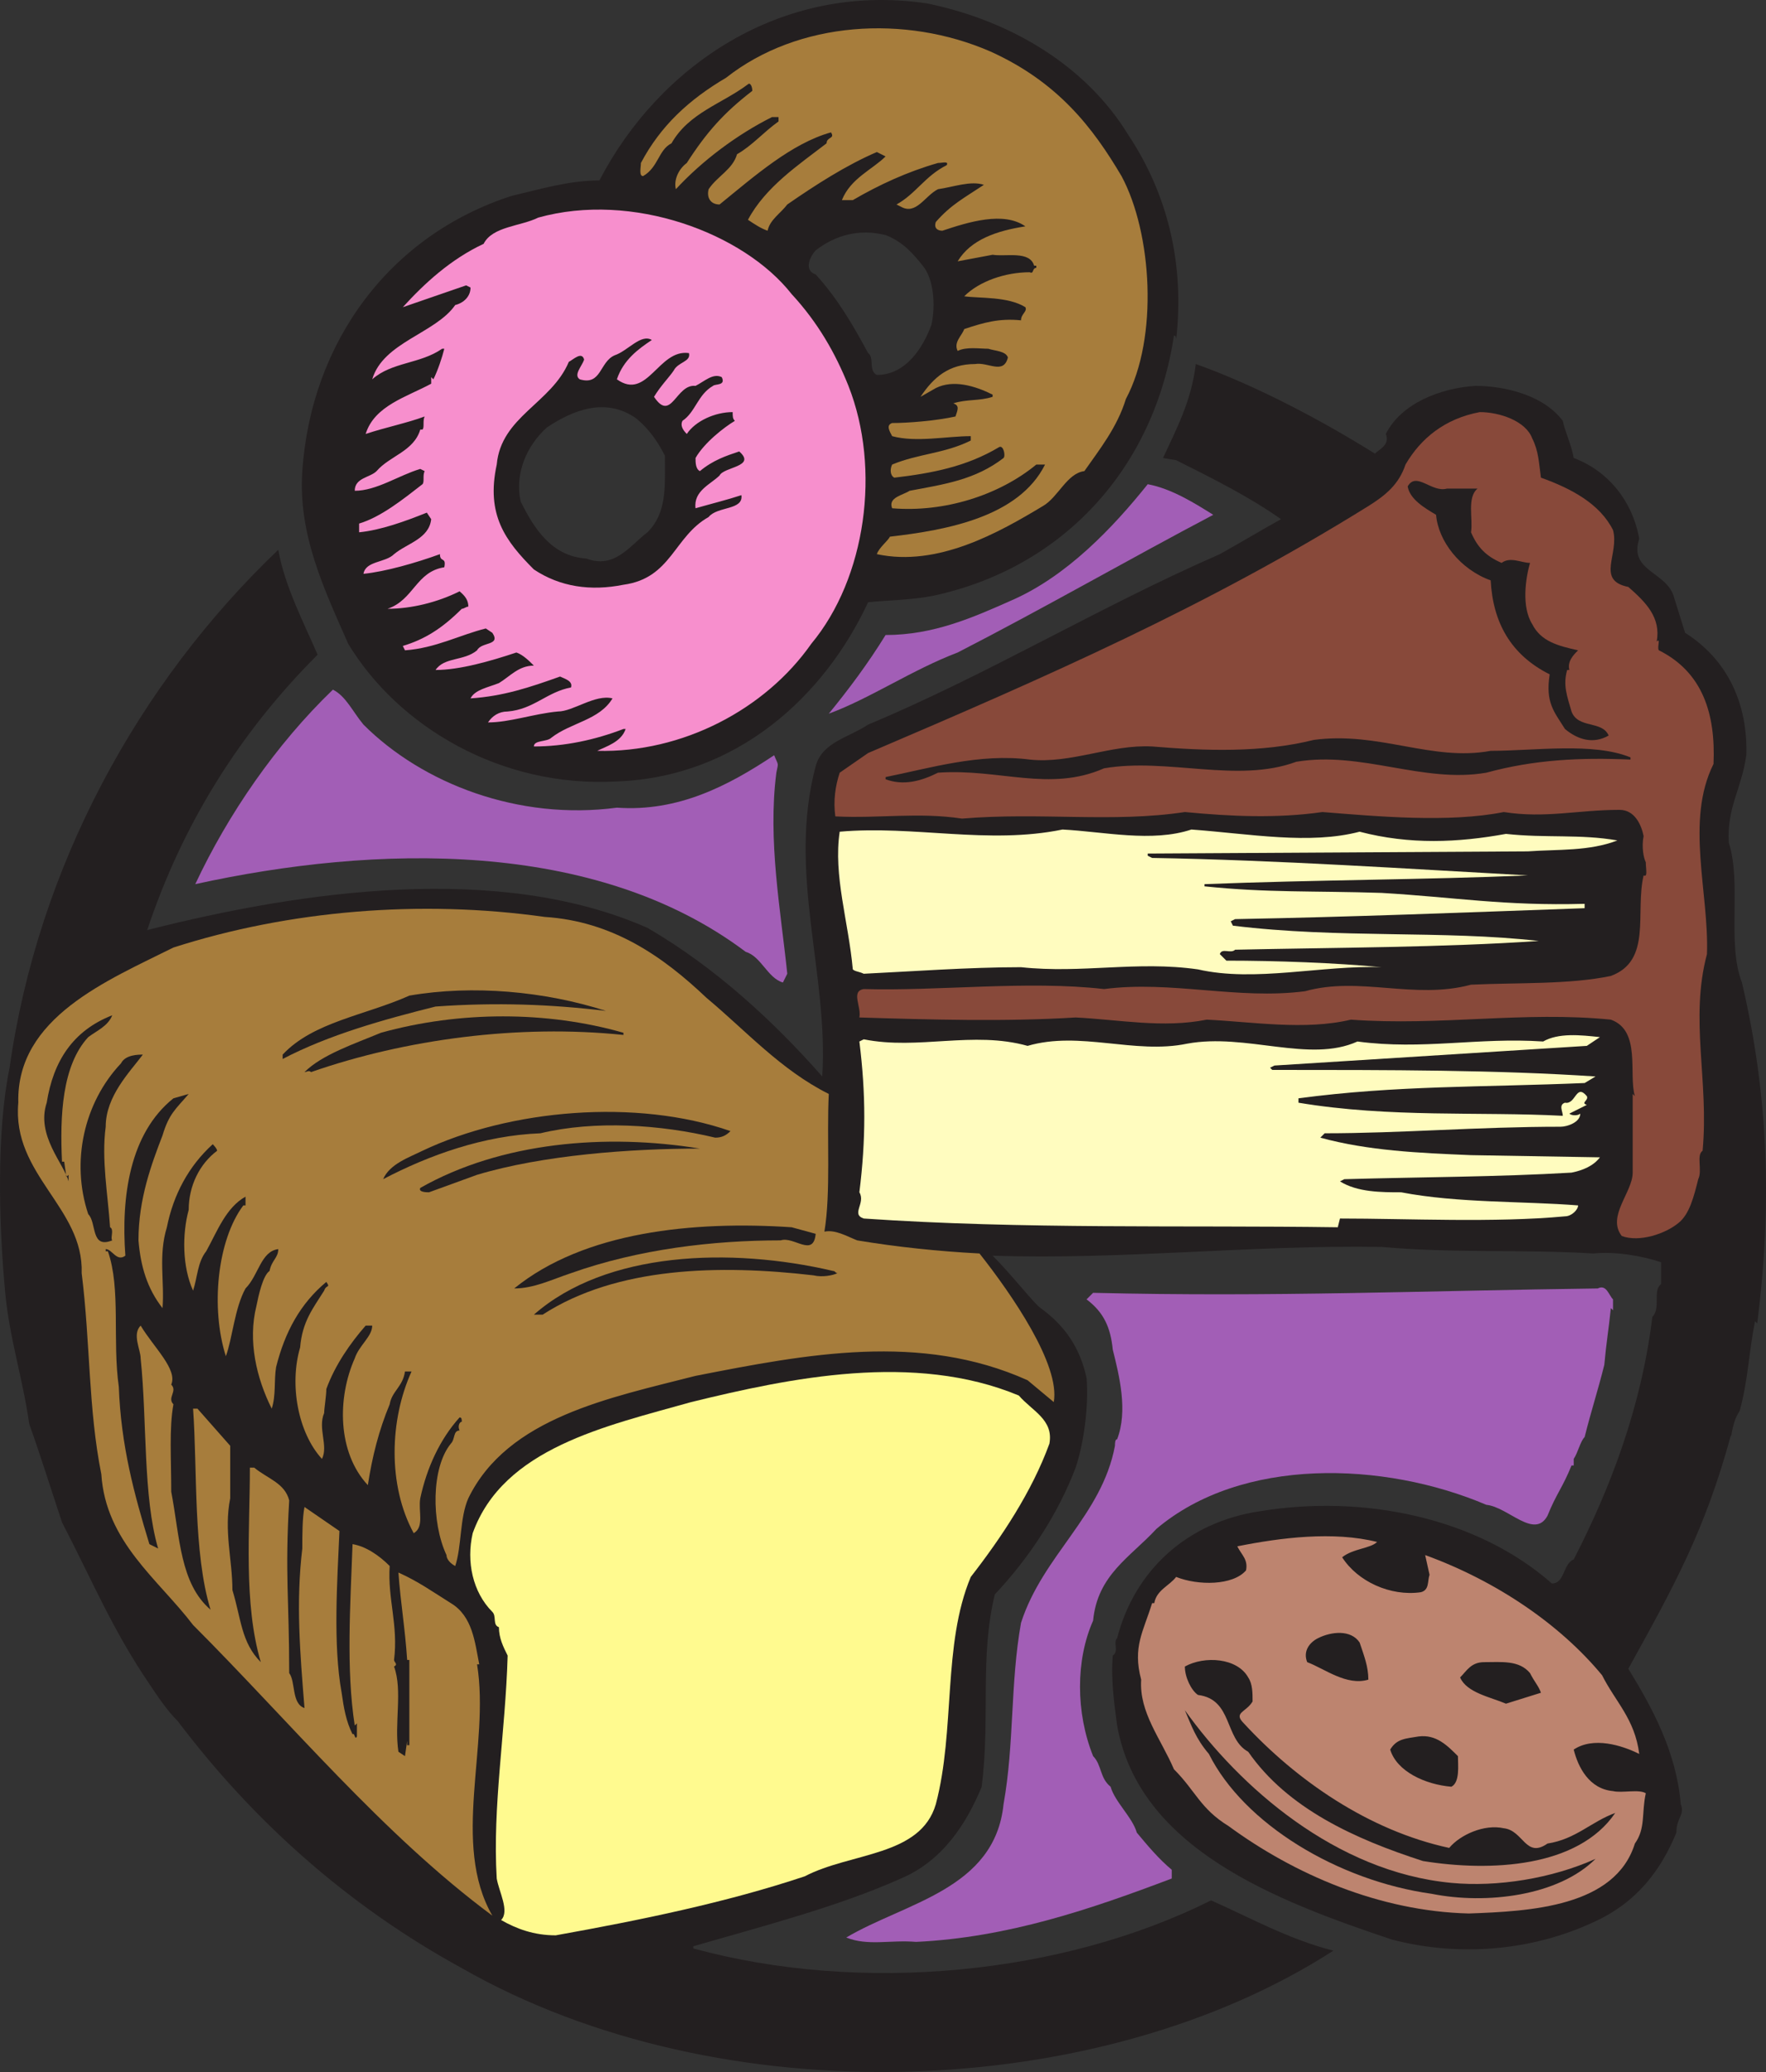
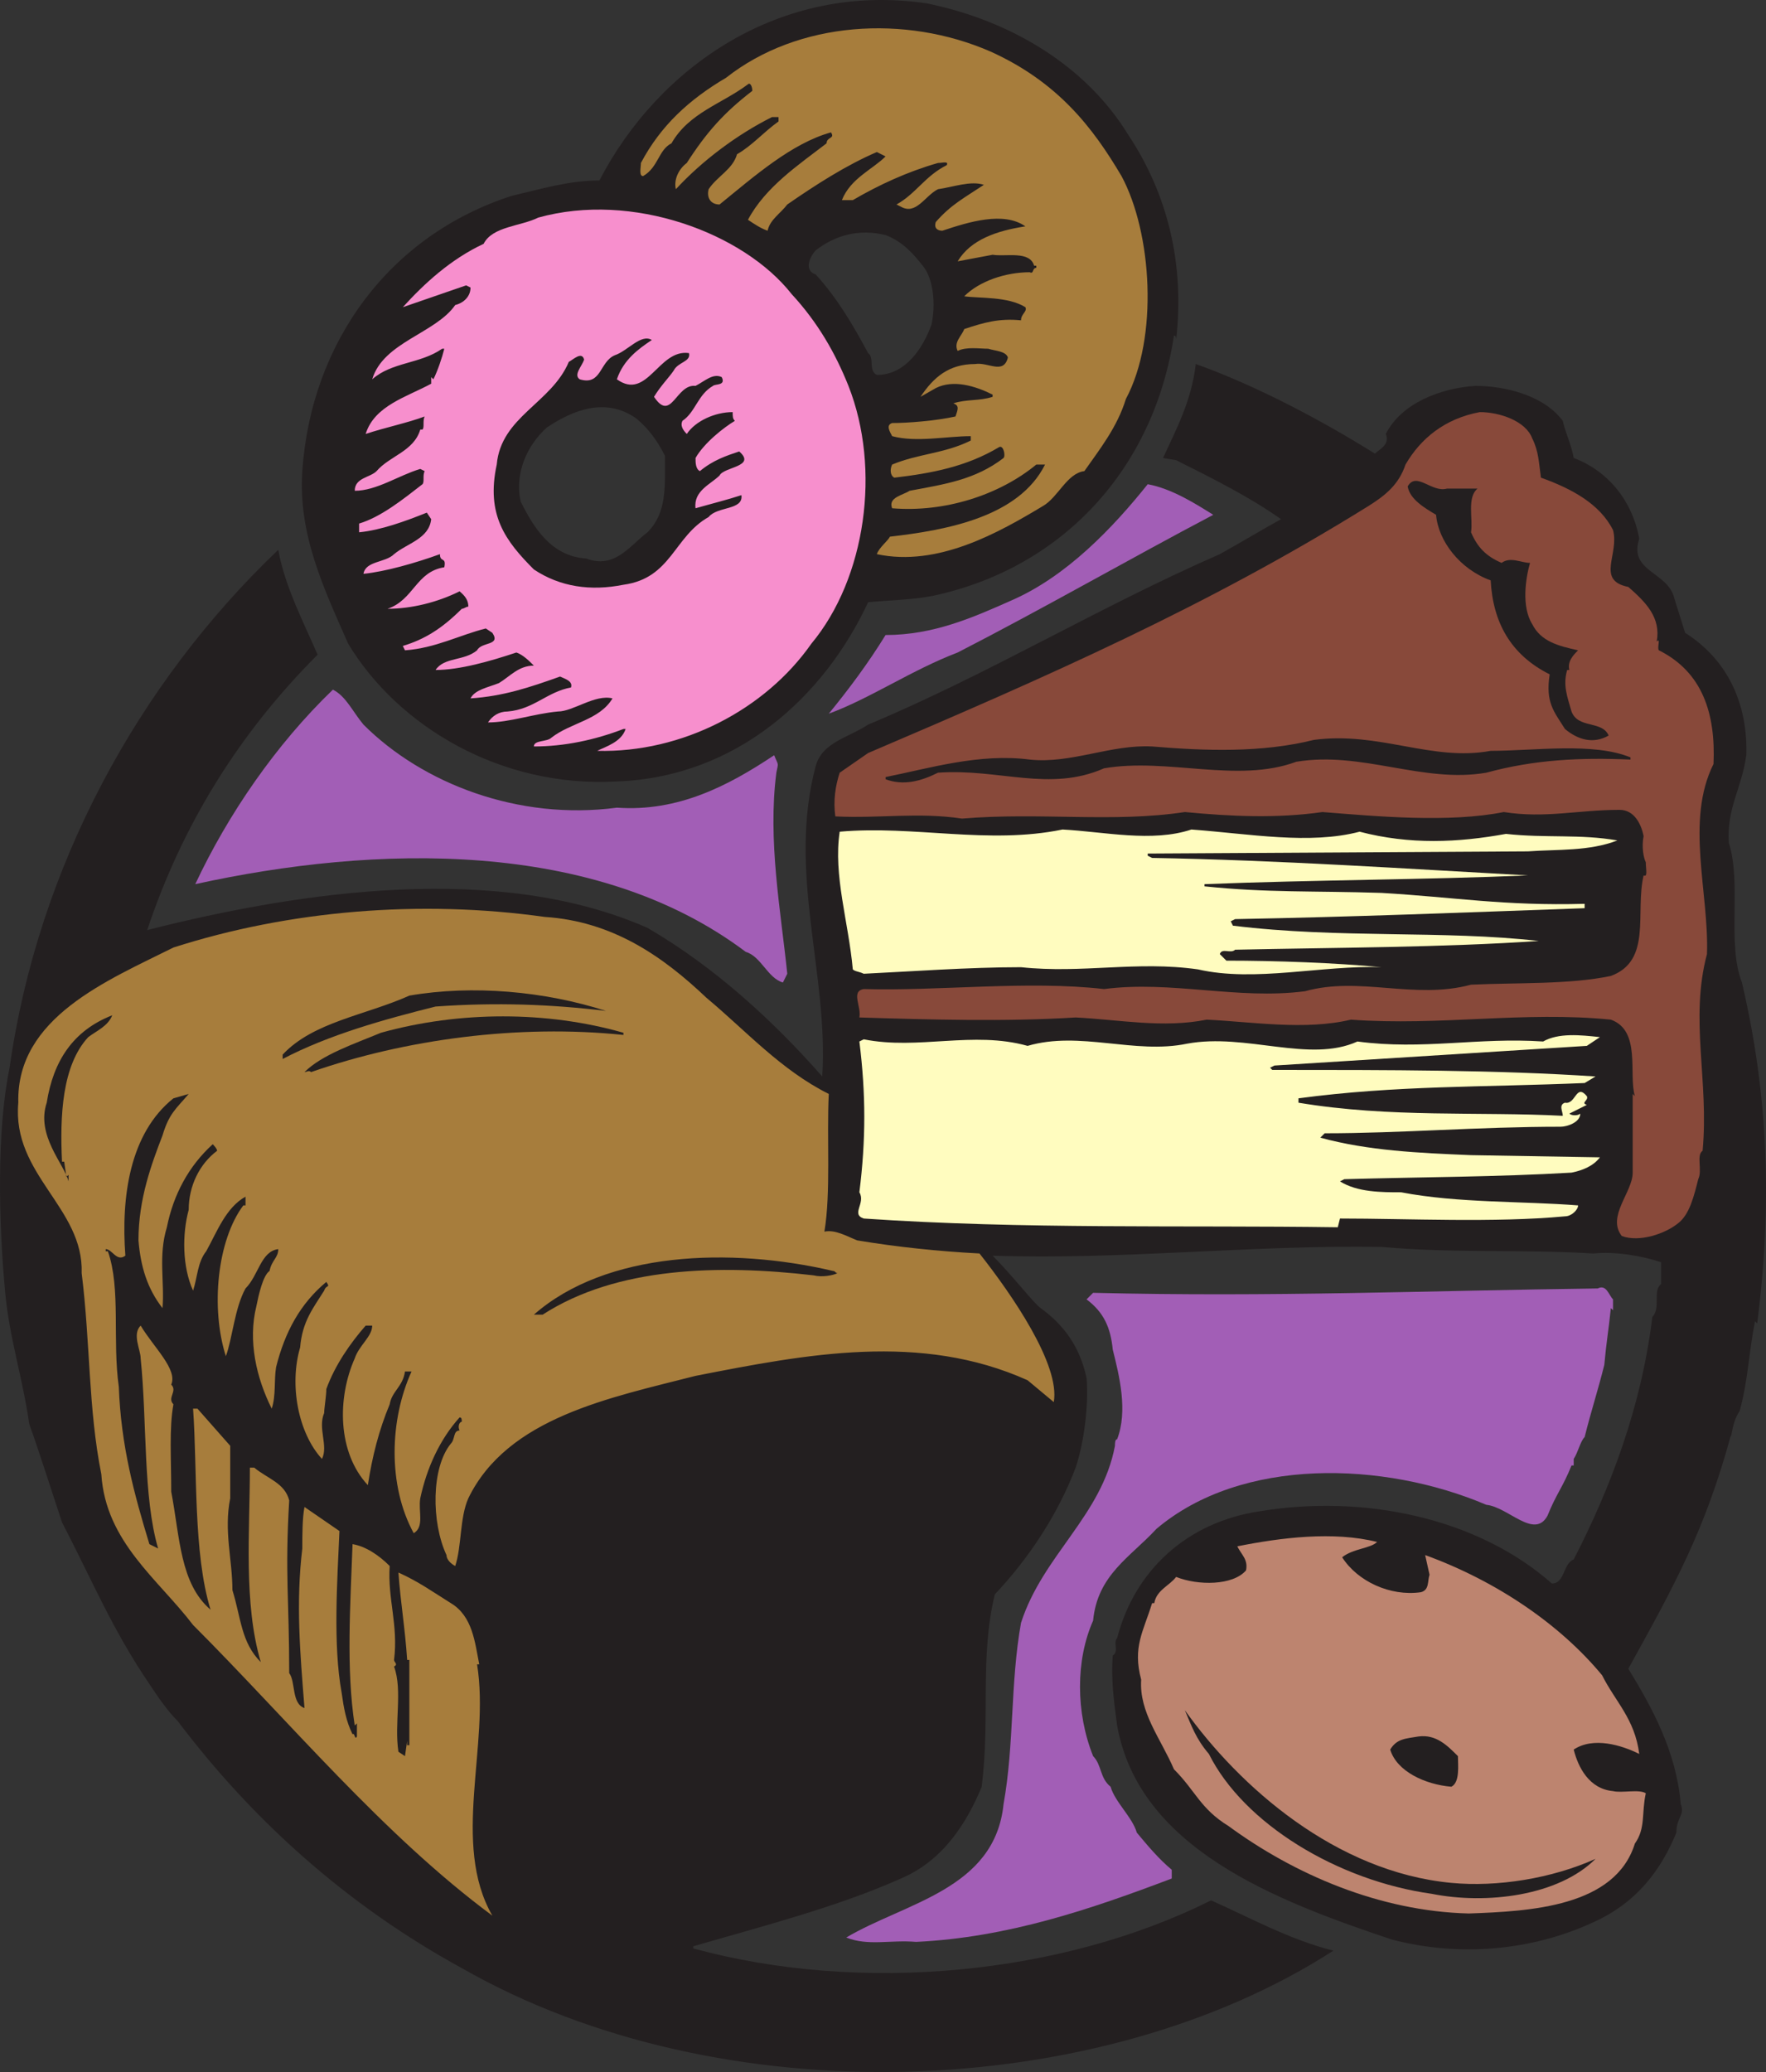
<svg xmlns="http://www.w3.org/2000/svg" width="606.309" height="711.075">
  <rect width="100%" height="100%" fill="#333333" stroke="none" />
  <path fill="#231f20" fill-rule="evenodd" d="M387.29 46.178c13.5 20.25 19.5 44.25 16.5 70.5 0-.75 0-1.5-.75-1.5-6.75 45-37.5 79.5-82.5 89.25-7.5 1.5-15 1.5-22.5 2.25-15 32.25-45 60-86.25 61.5-39.75 2.25-75-18.75-92.25-47.25-8.25-18.75-17.25-37.5-15.75-59.25 3-44.25 30-81 72-94.5 9.75-2.25 19.5-5.25 30-5.25 20.25-39 62.25-68.25 112.5-60.75 29.25 6 54.75 21.75 69 45m-83.25 34.5c-9-2.25-17.25 0-24 5.25-1.5 1.5-4.5 6.75 0 8.25 7.5 8.25 12.75 17.25 18 27 2.25 1.5 0 6 3 7.5 9.75 0 15.75-9 18.75-17.25 1.5-6.75.75-15.75-3-20.25-3-3.75-6.75-8.25-12.75-10.5m-85.5 63c-10.5-7.5-21.75-3-30.75 3-6.75 6-11.25 15.75-9 25.5 4.5 9 10.5 18.75 22.5 19.5 9.75 3.75 15-4.5 21-9 6.75-6.75 6-15.75 6-26.25-2.25-4.5-5.25-9-9.75-12.75" />
  <path fill="#a77d3c" fill-rule="evenodd" d="M385.04 60.428c10.5 19.5 12.75 55.5 1.5 76.5-3 9.75-9 17.25-14.25 24.75-6 .75-9 9-14.25 12-15 9-36 21-57 16.5.75-2.25 3.75-4.5 4.5-6 19.5-2.25 44.25-6.75 53.25-24.75h-3c-12.75 10.5-31.5 16.5-49.5 15-1.5-3.75 3.75-4.5 6-6 12-2.25 22.5-3.75 32.25-11.25.75-.75 0-4.5-1.5-3.75-11.25 6.75-23.25 9-36 10.5-1.5-.75-1.5-3-.75-4.5 9-3.75 18-3.75 27-8.25v-1.5c-8.25 0-18.75 2.25-27 0-.75-1.5-2.25-3.75 0-4.5 5.25 0 15-.75 21.75-2.25.75-2.25 1.5-3.75-.75-4.5 4.5-1.5 9-.75 13.5-2.25v-.75c-6-3-13.5-5.25-19.5-2.25l-5.25 3c4.5-6.75 9.75-11.25 18.75-11.25 4.5-.75 9.75 3.75 11.25-2.25-.75-2.25-4.5-2.25-6.75-3-3 0-7.5-.75-10.5.75-1.5-3 1.5-5.25 2.25-7.5 6.75-2.25 12-3.75 19.5-3 0-2.25 2.25-3 1.5-4.5-6-3.75-15.75-3-21-3.75 5.25-5.25 14.25-8.25 22.5-8.25 1.5.75.75-1.5 2.25-1.5v-.75h-.75c-1.5-5.25-9.75-3-14.25-3.75l-12 2.25c4.5-7.5 13.5-10.5 23.25-12-7.5-5.25-19.5-1.5-28.5 1.5-1.5 0-3-.75-2.25-3 5.25-6 9.75-8.25 16.5-12.75-4.5-1.5-10.5.75-15.75 1.5-4.5 2.25-7.5 9-12.75 6l-1.5-.75c6.75-3.75 9.75-9.75 17.25-13.5.75-1.5-1.5-.75-3-.75-10.5 3-20.25 7.5-29.25 12.75h-3.75c3-7.5 10.5-10.5 15-15l-3-1.5c-10.5 4.5-21 11.25-30.75 18-2.25 3-6 5.25-6.75 9-2.25-.75-4.5-2.25-6.75-3.75 6-11.25 17.25-18.75 27-26.25 0-2.25 3-1.5 1.5-3.75-13.5 3.75-26.25 15-38.25 24.75-3 0-4.5-2.25-3.75-5.25 3-4.5 8.25-6.75 9.75-12 5.25-3 9-7.5 14.25-11.25v-1.5h-2.25c-12 6-24 15-33 24.75-.75-3 .75-6.75 3.75-9 6.75-10.5 12.75-17.25 22.5-24.75 0-1.5-.75-3-1.5-2.25-9 6.75-20.25 9.75-26.25 20.25-4.5 2.25-4.5 8.25-9.75 11.25-1.5 0-.75-3-.75-4.5 6.75-12.75 16.5-21.75 29.25-29.25 24.75-19.5 61.5-21.75 90.75-9 23.25 10.5 35.25 26.25 45 42.75" />
  <path fill="#f78fcd" fill-rule="evenodd" d="M291.29 132.428c11.25 28.5 6 66-12.75 88.5-15.75 22.5-44.25 37.5-73.5 36.75 3-1.5 8.25-3 9.75-7.5h-.75c-9.75 3.75-20.25 6-30.75 6 0-2.25 4.5-1.5 6-3 6.75-5.25 16.5-6 21-13.5-6-1.5-13.5 4.5-18.75 4.5-8.25.75-16.5 3.75-24 3.75 1.5-2.25 3.75-3.75 6.75-3.75 9-.75 13.5-6.75 21.75-8.25.75-2.25-2.25-3-3.75-3.75-10.5 3.75-19.5 6.75-30.75 7.5 1.5-3 6-3.75 9.75-5.25 3.75-2.25 6.75-6 12-6-1.5-1.5-3.75-3.75-6-4.5-9 3-19.5 6-27.75 6 3-4.5 9.75-3 14.25-6.75 1.5-3 8.25-1.5 5.25-6l-2.25-1.5c-9 2.25-17.25 6.75-27.75 7.5l-.75-1.5c7.5-2.25 13.5-6 20.25-12.75.75 0 1.5-.75 2.25-.75 0-3-2.25-4.5-3-5.25-7.5 3.75-16.5 6-24.75 6 9-3 9.75-12.75 19.5-14.25.75-3.75-1.5-1.5-1.5-4.5-8.25 3-18.75 6-26.25 6.75.75-4.5 7.5-3.75 10.5-6.75 4.5-3.75 12-5.25 12.75-12l-1.5-2.25c-7.5 3-15.75 6-23.25 6.75v-3c7.5-2.25 15-8.25 21.75-13.5.75-.75 0-3 .75-4.5l-1.5-.75c-7.5 2.25-15 7.5-22.5 7.5 0-4.5 5.25-4.5 7.5-6.75 4.5-5.25 12.75-6.75 15-14.25h.75c.75-.75 0-3 .75-4.5-6 2.25-13.5 3.75-20.25 6 3-9.75 14.25-12.75 22.5-17.25v-2.25l.75.75c1.5-3 3-7.5 3.75-10.5h-.75c-7.5 5.25-17.25 4.5-24 10.5 3.75-12.75 21.75-15.75 28.5-25.5 3-.75 5.25-3 5.25-6l-1.5-.75-21.75 7.5c7.5-8.25 16.5-16.5 27.75-21.75 3-6 12.75-6 18.75-9 32.25-9 70.5 5.25 87 26.25 9 9.75 15 20.25 19.5 31.5m-80.25-10.5c-5.25 2.25-4.5 10.5-12 8.25-2.25-1.5.75-4.5 1.5-6.75-.75-3-3.75 0-5.25.75-6 14.25-23.25 18.75-24.75 35.25-3.75 17.25 3 26.25 12.75 36 9 6 19.5 7.5 30.75 5.25 16.5-2.25 17.25-16.5 29.25-23.25 3-3.75 12-2.25 11.25-7.5-4.5 1.5-10.5 3-15.75 4.5-.75-6 5.25-8.25 8.25-11.25 1.5-3 12.75-3 6.75-8.25-4.5 1.5-9 3-13.5 6.75-1.5-.75-1.5-3-1.5-4.5 3-5.25 9.75-10.5 13.5-12.75-.75-.75-.75-1.5-.75-3-6 0-12.75 3-15.75 7.5-1.5-1.5-2.25-3-1.5-4.5 4.5-3 5.25-9 10.5-12 .75-.75 4.5 0 3-3-3-1.5-6 1.5-9 3-6.75-.75-8.25 12.75-14.25 3.75 2.25-3.75 5.25-6.75 6.75-9 1.5-3 6-3 5.25-6-10.5-1.5-14.25 16.5-24.75 9 2.25-6.75 7.5-10.5 12-13.5-3.75-2.25-8.25 3.75-12.75 5.25" />
  <path fill="#231f20" fill-rule="evenodd" d="M598.04 337.178c-5.25-13.5 0-33.75-4.5-48-.75-12 4.5-18.75 6-30v.75c.75-18.75-6.75-33.75-21-42.75l-3.75-12c-2.25-9-15.75-9-12-20.25-2.25-12.75-10.5-23.25-22.5-27.75-.75-4.5-3-9-3.75-12.75-6.75-9-20.25-12-30-12-12 .75-25.5 6-30.75 16.5 1.5 3.75-2.25 5.25-3.75 6.75-18-11.25-40.5-23.25-61.5-30.75-1.5 12.75-6.75 22.5-11.25 32.25l4.5.75c12 6 25.5 12.75 36 20.25-6.75 3.75-14.25 8.25-21 12-41.25 18-79.5 41.25-120.75 58.5-6.75 4.5-15.75 6-18 14.25-9.75 36.75 4.5 71.25 2.25 106.5-16.5-18.75-36.75-37.5-60-51-51-22.5-118.5-12.75-171.75.75 12-36 31.5-67.5 58.5-94.5-4.5-10.5-11.25-23.25-13.5-36-48 45.75-82.5 108.75-92.25 177.75-4.5 21.75-3.75 53.25-1.5 77.25 1.5 15.75 6 29.25 8.25 45 3.75 10.5 7.5 22.5 11.25 33.75 10.5 20.25 17.25 36.75 30 55.5 3 4.5 6 9 9.75 12.75 25.5 33.75 57.75 63 97.5 84.75 89.25 51 219 45.75 299.25-6-15-3.75-28.5-11.25-42-17.25-51 25.5-120 32.25-177.75 16.5v-.75c23.25-6.75 49.5-13.5 71.25-23.25 14.25-6 22.5-18.75 27.75-31.5 3-24-.75-44.25 4.5-66 12-12.75 21.75-27.75 27.75-43.5 3-9 4.5-21.75 3.75-30.75-2.25-10.5-7.5-18-15.75-24-2.25-1.5-9.75-11.25-16.5-18 44.25 1.5 89.25-3.75 133.5-3 25.5 2.25 48 .75 72.75 2.25 7.5-.75 16.5.75 23.25 3v7.5c-3 2.25 0 8.25-3 11.25-3.75 30.75-14.25 58.5-27 83.25-3.75 1.5-3 8.25-7.5 8.25-25.5-22.5-64.5-30.75-100.5-24.75-24.75 3.75-42.75 20.25-48.75 43.5-1.5 1.5.75 4.5-1.5 6-.75 9 .75 18 1.5 24 7.5 42 54 60 94.5 73.5 23.25 6 48 3.75 69-6 15-6.75 23.25-18 28.5-30.75 0-5.25 3-6 1.5-9.75-1.5-18-9.75-33-18-46.5 15.75-28.5 26.25-47.25 35.25-80.25v.75c.75-4.5 1.5-6.75 3-9 3-11.25 3-19.5 5.25-30.75l.75.75c5.25-41.25 3.75-78.75-5.25-117" />
  <path fill="#a77d3c" fill-rule="evenodd" d="m361.79 481.178-9-7.5c-36.75-16.5-75.75-9-114-1.5-29.25 7.5-64.5 14.25-78 42-3 6.75-2.25 16.5-4.5 23.25-1.5-.75-3-2.25-3-3.75-5.25-11.25-5.25-30 1.5-38.25 1.5-1.5.75-4.5 3-4.5-.75-1.5 0-3 .75-3 0-.75 0-1.5-.75-1.5-6.75 7.5-11.25 17.25-13.5 27.75-.75 4.5 1.5 9.75-2.25 12-9-16.5-8.25-39-.75-55.5h-2.25c-.75 5.25-4.5 6.75-5.25 11.25-3.75 9-6 18-7.5 27.75-10.5-11.25-10.5-30-4.5-43.5 1.5-4.5 6-7.5 6-11.25h-2.25c-5.25 6-10.5 13.5-13.5 21.75 0 2.25-.75 6.75-.75 8.25-2.25 5.25 1.5 11.25-.75 15.75-8.25-9-11.25-25.5-7.5-38.25.75-9 4.5-13.5 8.25-19.5.75-2.25 2.25-.75.75-3-9 7.5-14.25 17.25-17.25 29.25-.75 4.5 0 9.75-1.5 14.25-5.25-10.5-8.25-23.25-5.25-35.25.75-3.75 2.25-10.5 4.5-12 .75-3.75 3-4.5 3-7.5-6 .75-6.75 9-11.25 13.5-3.75 6.75-4.5 17.25-6.75 23.25-5.25-16.5-3-39.75 6-51.75h.75v-3c-6.75 3.75-9.75 12-13.5 18.75-3 3.75-3 9-4.5 13.5-3.75-8.25-3.75-19.5-1.5-27.75 0-8.25 3.75-15.75 9.75-20.25 0-.75-1.5-2.25-1.5-2.25-8.25 7.5-13.5 17.25-15.75 28.5-3 9.75-.75 18.75-1.5 27.75-5.25-6.75-7.5-14.25-8.25-23.25 0-14.25 4.5-26.25 8.25-36 2.25-7.5 4.5-9 9-14.25l-5.25 1.5c-15 12-18 33.75-16.5 54-3 2.25-4.5-2.25-6.75-2.25v.75h.75c4.5 12.75 1.5 30.75 3.75 46.5.75 20.25 5.25 36.75 10.5 54l3 1.5c-5.25-18-3.75-43.5-6-65.25 0-3-3-8.25 0-11.25 4.5 7.5 12.75 15 10.5 20.25 2.25 2.25-1.5 4.5.75 6.75-1.5 8.25-.75 18.75-.75 30 3 15.75 3 31.5 13.5 40.5-6-19.5-4.5-48-6-69h1.5l11.25 12.75v18c-2.25 11.25.75 21 .75 31.5 3 9.75 3 18 9.75 24.75-6-20.25-3.75-45-3.75-66.75h1.5c4.5 3.75 10.5 5.25 12 11.25-1.5 25.5 0 33.75 0 59.25 2.25 3 .75 10.5 5.25 12-1.5-18.75-3-36-.75-54.75 0-4.5 0-10.5.75-14.25l12 8.25c-.75 17.25-2.25 39 .75 55.5.75 5.25 1.5 9.75 3.75 14.25.75-.75.75 2.25 1.5.75v-4.5l-.75.75c-3-19.5-1.5-41.25-.75-62.25 4.5.75 9 3.75 12.75 7.5-.75 11.25 3 20.25 1.5 32.25 0 .75 1.5 1.5 0 2.25 3 8.25 0 19.5 1.5 29.25l2.25 1.5.75-5.25v1.5h.75v-29.25h-.75c-.75-11.25-2.25-19.5-3-30 6.75 3 12 6.75 18 10.5 7.5 4.5 8.25 13.5 9.75 21h-.75c4.5 27.75-9 61.5 5.25 86.25-37.5-27.75-69.75-66.75-102.75-99.75-12-15.75-30-28.5-31.5-51.75-4.5-22.5-3.75-45-6.75-69 .75-22.5-24-33.75-21.75-58.5-.75-29.25 30.75-42 53.25-53.25 39.75-12.75 84.75-16.5 127.5-10.5 23.25 1.5 40.5 13.5 55.5 27.75 13.5 11.25 25.5 24.75 42 33-.75 15 .75 33.75-1.5 47.25 3.75-.75 7.5 1.5 11.25 3 13.5 2.25 27.75 3.75 42 4.5 11.25 14.25 27.75 38.25 25.5 51" />
  <path fill="#88493a" fill-rule="evenodd" d="M526.04 150.428c2.25 4.5 2.25 8.25 3 13.5 10.5 3.75 20.25 9 24.75 18 2.25 8.25-6 17.25 5.25 19.5 6 5.25 11.25 10.5 9.75 18.75 1.5-1.5 0 2.25.75 3 15 7.5 19.5 21.75 18.75 39-9.75 19.5-1.5 44.25-2.25 65.25-6 22.5.75 43.5-1.5 67.5-2.25 1.5 0 6.75-1.5 9.75-1.5 6-3 12-6.75 15-4.5 3.75-13.5 6.75-19.5 4.5-5.25-6.75 3.75-15 3.75-21.75v-27l.75.75c-2.25-7.5 2.25-22.5-8.25-26.25-30-3-58.5 2.25-89.25 0-15.75 3.75-33.75.75-49.5 0-15 3-30 0-45-.75-24 1.5-50.25.75-74.25 0 .75-3.75-3-9 1.5-9.75 25.5.75 56.25-3 82.5 0 23.25-3 45.75 3.75 69 .75 18.75-5.25 37.5 3 57-2.25 15.75-.75 33.75 0 48-3 14.25-5.25 8.25-21.75 11.25-34.5 1.5.75.75-2.25.75-4.5-.75-1.5-1.5-5.25-.75-9-.75-3.75-3-9-8.25-9-14.25 0-25.5 3-39.75.75-18.75 3.75-43.5 1.5-62.25 0-15.75 2.25-31.5 1.5-47.25 0-24.75 3.75-49.5 0-76.5 2.25-15-2.25-28.5 0-43.5-.75-.75-5.25 0-10.5 1.5-15l9.75-6.75c61.5-26.25 116.25-50.25 171.75-84.75 6-3.75 10.5-7.5 12.75-14.25 5.25-9 13.5-15.75 25.5-18 6.75 0 15.75 3 18 9" />
  <path fill="#231f20" fill-rule="evenodd" d="M507.29 167.678c-3.75 3-1.5 10.5-2.25 15 2.25 5.25 5.25 8.25 10.5 10.5 3-2.25 6.75 0 9.75 0-1.5 5.25-3 15 .75 21 3 6 9 7.5 15.75 9-1.5 1.5-3.75 3.75-3 6.75h-.75c-1.5 5.25 0 9 1.5 14.25 2.25 6 10.5 3 12.75 8.25-5.25 3-10.5 1.5-15-2.25-3.75-6-6.75-9-5.25-18.75-13.5-6.75-19.5-18-20.25-32.25-10.5-3.75-18-13.5-18.75-22.5-3.75-2.25-9-5.25-9.75-9.75 3-5.25 8.25 2.25 13.5.75h10.5" />
  <path fill="#a25eb6" fill-rule="evenodd" d="M416.54 176.678c-28.5 15-58.5 32.25-87.75 47.25-15.75 6-30 15.75-44.25 21 6.75-8.25 13.5-17.25 19.5-27 16.5 0 30-6 43.5-12 18.75-8.25 34.5-24.75 46.5-39.75 8.25 1.5 16.5 6.75 22.5 10.5m-291.75 72c20.25 20.25 53.25 33 87 28.5 21 1.5 38.25-7.5 54-18 1.5 3.75 1.5 2.25.75 6-3 23.25 1.5 47.25 3.75 69l-1.5 3c-5.25-1.5-7.5-9-12.75-10.5-51.75-39-127.5-36.75-189-23.25 11.25-24 27.75-48 47.25-66.75 4.5 2.25 6.75 7.5 10.5 12" />
  <path fill="#231f20" fill-rule="evenodd" d="M511.79 257.678c15 0 35.25-3 48 2.25v.75c-17.25-.75-33 0-49.5 4.5-21.75 3.75-42.75-7.5-65.25-3.75-20.25 7.5-44.25-1.5-66 2.25-18.75 8.25-36 0-57 1.5-6 3-12 4.5-18 2.25v-.75c15-3 32.25-8.25 49.5-6 14.25 1.5 27.75-5.25 42-4.5 18 1.5 37.5 2.25 55.5-2.25 22.5-3 40.5 7.5 60.75 3.75" />
  <path fill="#fffcbf" fill-rule="evenodd" d="M409.04 284.678c20.25 1.5 40.5 5.25 57.75.75 17.25 4.5 33.75 3.75 50.25.75 13.5 1.5 25.5 0 38.25 2.25-9.75 3.75-20.25 3-30.75 3.75l-130.5.75v.75l1.5.75c43.5.75 87.75 3.75 129 6-35.25 1.5-72.75 1.5-111 3v.75c21.75 2.25 37.5 1.5 60.75 2.25 25.5 1.5 42 4.5 69.75 3.75v1.5c-42 1.5-79.5 3-120 3.75l-1.5.75.75 1.5c36.75 4.5 72 1.5 105 5.25-33 2.25-69.75 2.25-104.25 3-1.5 1.5-4.5-.75-5.25 1.5l2.25 2.25c17.25 0 37.5.75 53.25 2.25-20.25-.75-43.5 5.25-63 .75-21-3-39.75 1.5-60.75-.75-18 0-38.25 1.5-54 2.25-1.5-.75-3-.75-3.75-1.5-1.5-16.5-6.75-32.25-4.5-47.25 25.5-2.25 51 4.5 76.5-.75 14.25.75 30.75 4.5 44.25 0" />
  <path fill="#231f20" fill-rule="evenodd" d="M208.04 346.928c-18.75-2.25-37.5-3-58.5-1.5-18 4.5-36.75 9.75-52.5 18v-1.5c10.5-11.25 28.5-13.5 43.5-20.25 21.75-3.75 46.5-1.5 67.5 5.25m-169.5 1.5c-1.5 3.75-5.25 5.25-8.25 7.5-9 9.75-9.75 27-9 42.75h.75l.75 5.25.75-.75v2.25c-1.5-6-11.25-15.75-7.5-27 2.25-14.25 9-24.75 22.5-30" />
  <path fill="#231f20" fill-rule="evenodd" d="M214.04 354.428v.75c-36-3.75-75 1.5-107.25 12.75-.75-.75-1.5 0-2.25 0 6-6 17.25-9.75 26.25-13.5 27-7.5 57-7.5 83.25 0" />
  <path fill="#fffcbf" fill-rule="evenodd" d="m549.29 355.928-4.5 3-107.25 6.75-1.5.75.75.75c40.5 0 77.25 0 111 2.25l-3.75 2.25c-35.25 1.5-64.5.75-98.25 5.25v1.5c31.5 5.25 62.25 3 90.75 4.5 0-1.5-1.5-3.75.75-4.5 3.75.75 3.75-6.75 7.5-2.25.75 1.5-2.25 2.25 0 3l-6 3c.75.75 3 .75 3.75 0 0 3-4.5 4.5-6.75 4.5-28.5 0-54.75 2.25-81 2.25l-1.5 1.5c16.5 4.5 33.75 5.25 51.75 6l44.25.75c-2.25 3-6 4.5-9.75 5.25-25.5 1.5-51.75 1.5-78 2.25l-1.5.75c6 3.75 14.25 3.75 21 3.75 19.5 3.75 42 3 60.75 4.5 0 1.5-2.25 3.75-4.5 3.75-24 2.25-54 .75-77.25.75l-.75 3c-52.5-.75-108 .75-162.75-3-4.5-1.5.75-5.25-1.5-9 2.25-18 2.25-33.75 0-51.75l1.5-.75c18.75 3.75 37.5-3 56.25 2.25 18-5.25 36.75 3 54.75-.75 20.25-3.75 42 6.75 58.5-.75 22.5 3 41.25-1.5 63.75 0 5.25-3 12.75-2.25 19.5-1.5" />
-   <path fill="#231f20" fill-rule="evenodd" d="M49.04 361.928c-4.5 6-12.75 14.25-12.75 24.75-1.5 11.25.75 23.25 1.5 34.5 1.5.75 0 3.75.75 4.5-7.5 3-5.25-6-8.25-9-6-18-1.5-38.25 11.25-51.75 1.5-3 6-3 7.5-3m201.75 26.25c-1.5 1.5-3 2.25-5.25 2.25-18.75-4.5-41.25-6-60-1.5-19.5.75-38.25 7.5-54 15.75 2.25-5.25 9-7.5 13.5-9.75 30-14.25 73.5-18 105.75-6.75" />
-   <path fill="#231f20" fill-rule="evenodd" d="M240.29 394.178c-24 0-54 2.25-76.5 9l-16.5 6c-.75 0-3.75 0-3-1.5 27.75-15.75 63.75-18.75 96-13.5m39.75 29.25c-.75 8.25-7.5.75-12 2.25-23.25 0-48.75 3-72 11.25-6.75 2.25-12.75 5.25-19.5 5.25h-.75.75c24-19.5 61.5-23.25 95.25-21l8.25 2.25" />
  <path fill="#231f20" fill-rule="evenodd" d="M287.54 436.928c-1.5.75-5.25 1.5-8.25.75-32.25-3.75-67.5-3-93 13.5h-3c24.75-21.75 67.5-23.25 102.75-15 .75 0 .75.75 1.5.75" />
  <path fill="#a25eb6" fill-rule="evenodd" d="M553.79 445.928v3.75l-.75-.75c-.75 7.5-1.5 11.25-2.25 19.5-2.25 9-4.5 15.75-6.75 24.75-1.5 1.5-2.25 5.25-3.75 7.5v2.25h-.75c-3 7.5-5.25 9.75-8.25 17.25-4.5 8.25-13.5-3-21-3.75-35.25-15-84-16.5-113.25 8.25-9 9.75-20.25 15.75-21.75 31.5-6 13.5-6 31.5 0 46.5 3 3 2.25 7.5 6 10.5 1.5 5.25 7.5 10.5 9 15.75 3.75 4.5 7.5 9 12 12.75v3c-27.75 10.5-56.25 20.25-87.75 21.75-9-.75-16.5 1.5-24-1.5 20.25-12 51-16.5 54-45.75 3.75-21 2.25-41.25 6-62.25 7.5-23.25 27.75-36.75 32.25-60.75 0-.75 0-2.25.75-2.25 3.75-9.75.75-21.75-1.5-30.75-.75-7.5-3-12.75-9-17.25l2.25-2.25c61.5 1.5 114.75-.75 173.25-1.5 3-1.5 3.75 2.25 5.25 3.75" />
-   <path fill="#fffa8f" fill-rule="evenodd" d="M349.79 478.928c4.5 5.25 12 8.25 10.5 16.5-6 16.5-16.5 32.25-27 45.75-9.75 23.25-5.25 52.5-12 78-5.25 18-29.25 16.5-45 24.75-27 9-56.25 15-85.5 20.25-7.5 0-13.5-2.25-18.75-5.25 3-3-.75-9.75-1.5-14.25-1.5-24.75 3-50.25 3.75-76.5-1.5-3-3-6-3-9.75-2.25-.75-.75-3.75-2.25-5.25-6.75-6.75-9-17.25-6.75-27 10.5-29.25 45.75-36.75 75-45 33.75-8.25 76.5-17.25 112.5-2.25" />
  <path fill="#bd846f" fill-rule="evenodd" d="M472.79 529.178c-2.25 2.25-8.25 2.25-12 5.25 5.25 8.25 16.5 13.5 27 12 3-.75 2.25-3.75 3-6l-1.5-6.75c24.75 9 46.5 24 60.75 41.25 4.5 9 11.25 15 12.75 27-6-3-15.75-6-22.5-1.5 1.5 6 5.25 13.5 13.5 14.25 3 .75 9-.75 11.25.75-1.5 6.75 0 12-3.75 17.25-6.75 21.75-36 23.25-57 24-30.75-.75-60-13.5-82.5-30-9.75-6-11.25-12-18.75-19.5-4.5-10.5-12-19.5-11.25-30.75-3-11.25.75-16.5 3.75-26.25h.75c.75-4.5 5.25-6 7.5-9 7.5 3 19.5 3 24-2.25.75-3.75-1.5-5.25-3-8.25 15-3 33-5.25 48-1.5" />
-   <path fill="#231f20" fill-rule="evenodd" d="M466.79 563.678c1.5 4.5 3 8.25 3 12.75-7.5 2.25-15-3.75-21-6-1.5-3.75.75-6.75 3.75-8.25 4.5-2.25 11.25-3 14.25 1.5m-38.25 12c1.5 2.25 1.5 5.25 1.5 8.25-2.25 3.75-6.75 3.75-3 7.5 18 19.5 42.75 36.75 70.5 42.75 3.75-4.5 12-8.25 18.75-6.75 6.75.75 7.5 10.5 15 5.25 9.75-1.5 15-7.5 23.25-10.5-12.75 18.75-42.75 20.25-66 16.5-23.25-7.5-46.5-18-60-37.5-8.25-4.5-5.25-18-17.25-19.5-2.25-1.5-4.5-6-4.5-9.75 6.75-3.75 18-3 21.75 3.75m96.75-1.5c1.5 3 3 4.5 3.75 6.75l-12 3.75c-5.25-2.25-13.5-3.75-15.75-9 2.25-2.25 3.75-5.25 8.25-5.25 6 0 12-.75 15.75 3.75" />
  <path fill="#231f20" fill-rule="evenodd" d="M498.29 646.178c15.75 1.5 34.5-1.5 49.5-8.25-12.75 12.75-37.5 15.75-56.25 12-32.25-4.5-64.5-24-76.5-48-4.5-5.25-6-9.75-8.25-15 18.75 26.25 51.75 55.5 91.5 59.25m2.25-43.5c0 3 .75 9-2.25 10.5-9-.75-18.75-5.25-21-12.75 2.25-3.75 5.25-3.75 9.75-4.5 6-.75 9.75 3 13.5 6.75" />
</svg>